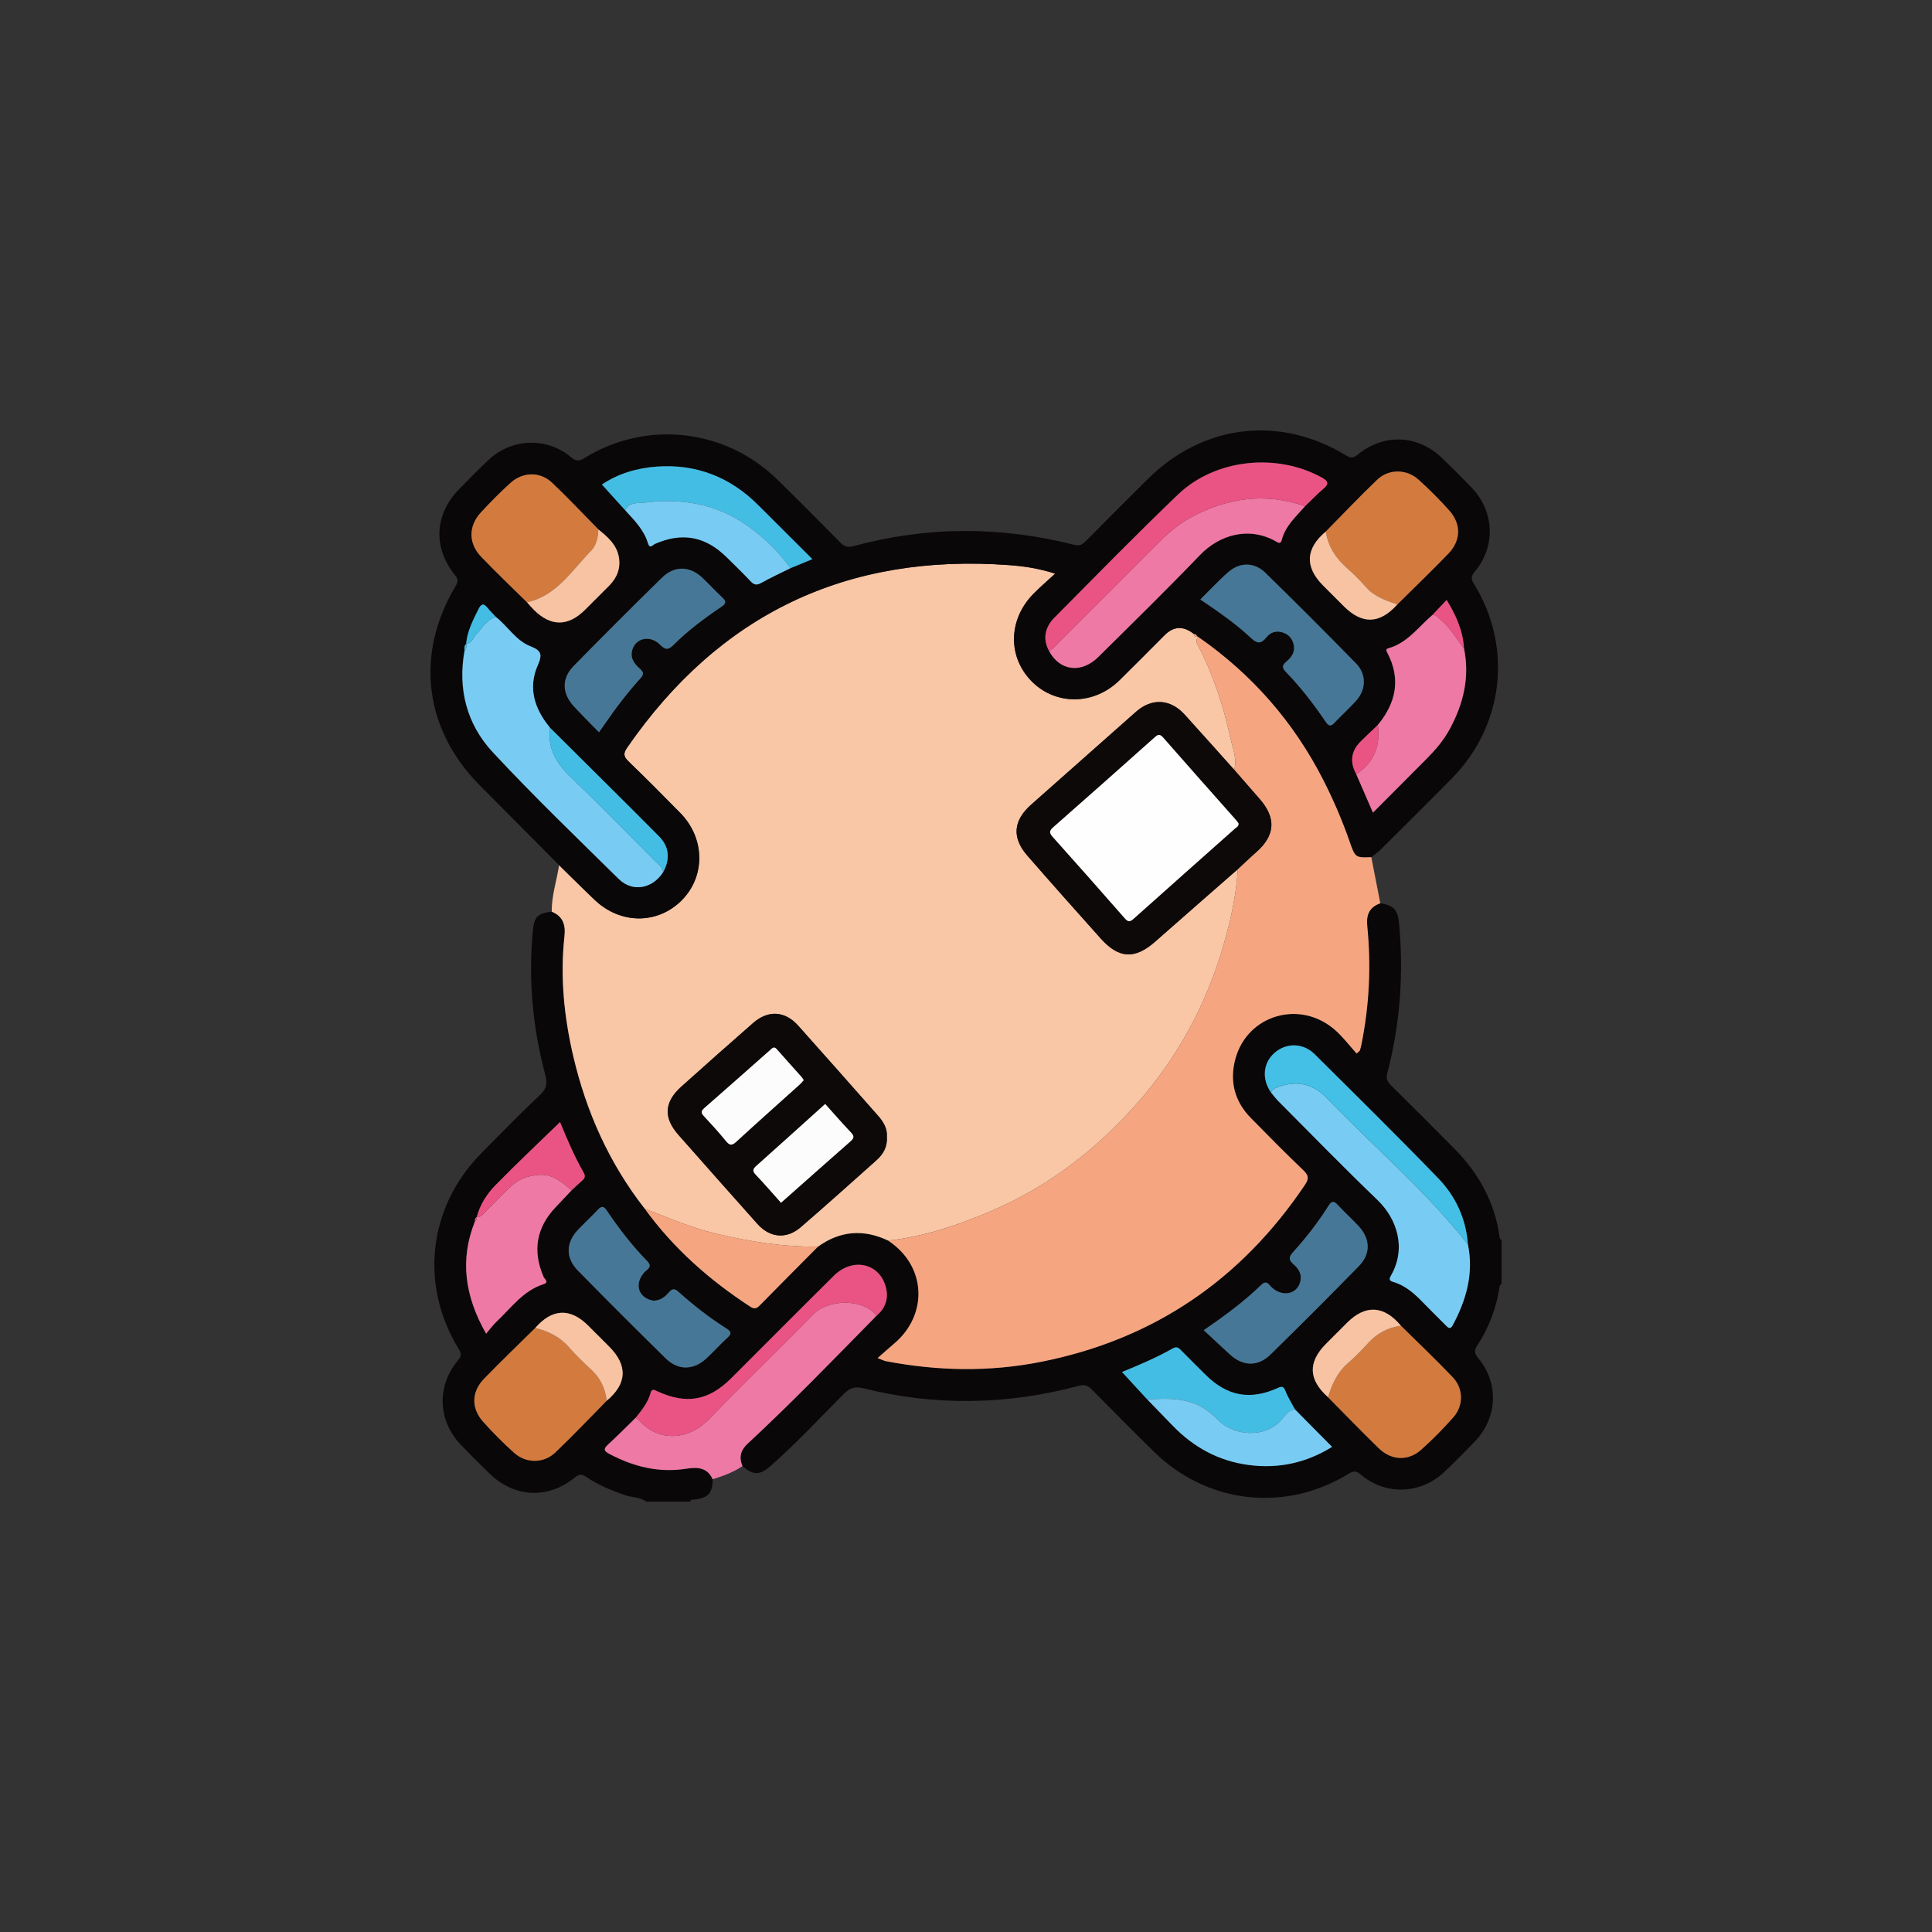
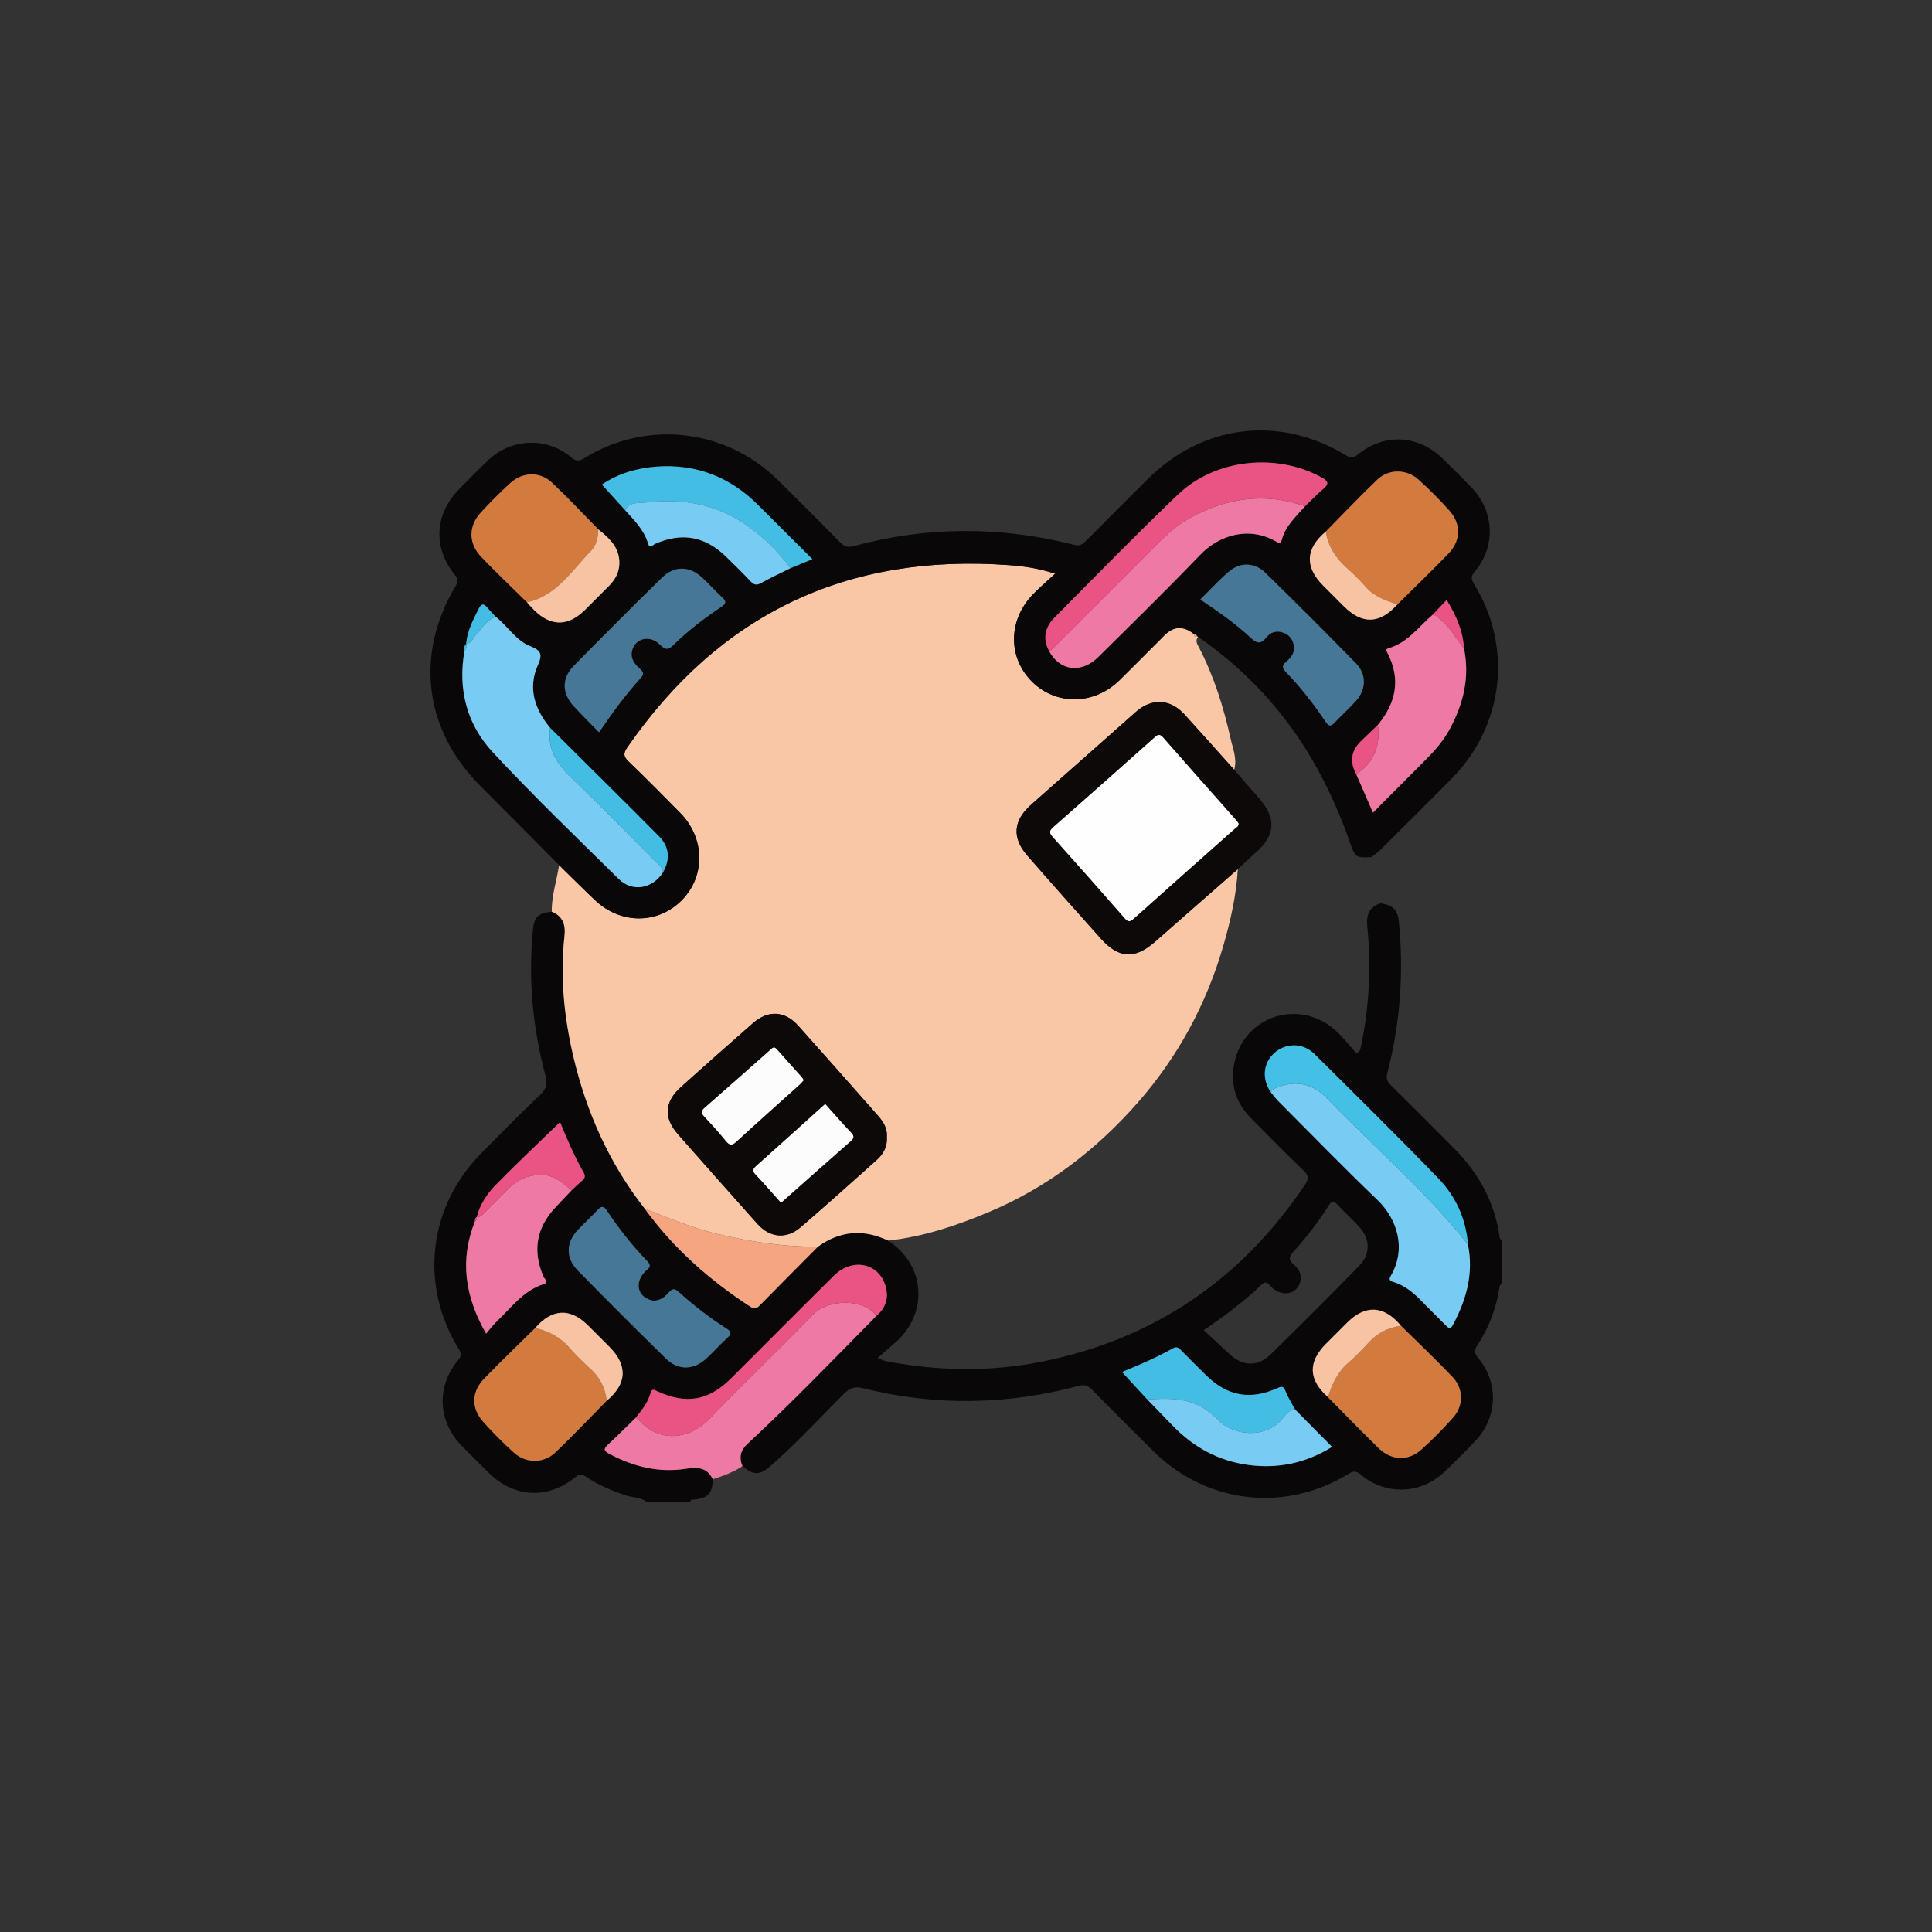
<svg xmlns="http://www.w3.org/2000/svg" id="Capa_1" viewBox="0 0 200 200">
  <rect x="0" y="0" width="200" height="200" fill="#333333" stroke="none" />
  <defs>
    <style>.cls-1{fill:#f7c3a3;}.cls-2{fill:#f9c6a6;}.cls-3{fill:#e95484;}.cls-4{fill:#ea5484;}.cls-5{fill:#fcfcfc;}.cls-6{fill:#f5a681;}.cls-7{fill:#fefefe;}.cls-8{fill:#ee79a4;}.cls-9{fill:#d37b3f;}.cls-10{fill:#0d0908;}.cls-11{fill:#0a0708;}.cls-12{fill:#44bfe5;}.cls-13{fill:#44bde4;}.cls-14{fill:#467796;}.cls-15{fill:#78ccf3;}</style>
  </defs>
  <path class="cls-11" d="m142.89,93.507c1.36.191,1.804.687,1.93,1.999.51,5.28.125,10.49-1.216,15.622-.143.548.027.864.387,1.221,2.202,2.18,4.398,4.367,6.577,6.571,2.548,2.577,4.206,5.612,4.686,9.243.011.08.122.147.186.22v4.546c-.163.049-.193.178-.215.327-.323,2.161-1.084,4.164-2.276,5.987-.358.547-.334.858.092,1.37,2.13,2.561,1.988,6.115-.311,8.549-1.04,1.1-2.114,2.17-3.212,3.211-2.445,2.318-6.068,2.45-8.64.288-.474-.398-.744-.419-1.268-.097-6.551,4.03-14.651,3.115-20.134-2.266-2.161-2.121-4.291-4.274-6.421-6.427-.405-.41-.735-.582-1.387-.408-7.404,1.979-14.85,2.111-22.296.252-.915-.228-1.423-.015-2.048.61-2.497,2.497-4.891,5.102-7.553,7.431-1.132.991-1.796.969-2.909.017-.378-.898-.215-1.628.527-2.316,4.597-4.264,8.948-8.776,13.342-13.245.983-.826,1.294-1.883.937-3.088-.708-2.394-3.44-2.95-5.338-1.07-3.561,3.526-7.09,7.086-10.64,10.624-2.335,2.328-4.645,2.733-7.653,1.344-.331-.153-.562-.302-.698.198-.271.994-.915,1.773-1.543,2.556-.95.926-1.881,1.872-2.857,2.768-.501.46-.423.664.154.97,2.508,1.328,5.135,1.976,7.974,1.523,1.134-.181,2.152-.126,2.709,1.096-.005,1.446-.467,1.952-1.918,2.099-.169.017-.362-.027-.416.211h-4.546c-.65-.487-1.471-.41-2.193-.664-1.392-.489-2.756-1.034-3.981-1.868-.434-.295-.725-.358-1.197.027-2.811,2.29-6.285,2.109-8.868-.416-.98-.958-1.953-1.923-2.905-2.907-2.434-2.516-2.583-6.101-.335-8.799.372-.447.357-.705.066-1.179-4.087-6.663-3.133-14.737,2.378-20.29,2.006-2.022,3.987-4.072,6.063-6.02.692-.649.752-1.21.528-2.046-1.316-4.911-1.771-9.904-1.287-14.972.135-1.411.509-1.764,1.949-1.933,1.155.471,1.445,1.359,1.316,2.529-.463,4.2-.043,8.354.913,12.441,1.35,5.77,3.726,11.084,7.397,15.779,2.976,4.109,6.709,7.398,10.943,10.153.439.286.667.164.989-.165,1.991-2.033,4.003-4.045,6.008-6.063,2.296-1.651,4.719-1.831,7.261-.624,3.999,2.64,4.131,7.685.639,10.645-.544.461-1.074.939-1.734,1.516.484.181.674.285.876.323,5.36,1.022,10.724,1.129,16.092.057,11.63-2.322,20.666-8.497,27.27-18.31.422-.626.401-.975-.159-1.509-1.851-1.766-3.648-3.591-5.441-5.417-1.679-1.709-2.215-3.785-1.613-6.067,1.229-4.656,6.784-6.24,10.4-2.982.795.716,1.451,1.586,2.165,2.378.247-.229.323-.266.34-.321.064-.205.116-.414.158-.624.818-4.053,1.015-8.142.603-12.249-.119-1.188.226-1.959,1.351-2.36Zm-93.533,32.483c-.187.097-.212.264-.192.45-1.599,3.997-1.032,7.777,1.156,11.621.429-.497.727-.91,1.092-1.254,1.509-1.421,2.737-3.192,4.847-3.867.619-.198.111-.533.017-.749-1.176-2.695-.76-5.121,1.266-7.246.546-.572,1.086-1.149,1.628-1.724.368-.338.728-.685,1.105-1.012.281-.244.347-.464.143-.821-.97-1.701-1.733-3.503-2.444-5.23-2.242,2.179-4.519,4.312-6.695,6.544-.89.912-1.6,2.013-1.928,3.296l.004-.007Zm69.408,18.878c.875.903,1.754,1.803,2.626,2.708,2.164,2.246,4.764,3.666,7.868,4.078,3.092.41,5.969-.216,8.636-1.873-1.315-1.33-2.577-2.606-3.838-3.882-.335-.632-.728-1.241-.988-1.902-.204-.52-.379-.498-.841-.291-2.824,1.265-5.181.819-7.39-1.351-.848-.833-1.685-1.679-2.524-2.522-.255-.256-.448-.505-.904-.247-1.717.97-3.533,1.74-5.262,2.444.871.945,1.744,1.892,2.617,2.839Zm18.715-.225c1.747,1.763,3.47,3.551,5.249,5.28,1.307,1.27,3.044,1.35,4.384.159,1.181-1.05,2.297-2.187,3.344-3.373,1.064-1.205,1.048-2.964-.069-4.138-1.735-1.824-3.567-3.556-5.357-5.327-1.752-2.105-3.666-2.219-5.567-.331-.739.734-1.475,1.47-2.208,2.21-1.883,1.9-1.808,3.708.224,5.519Zm-74.681.368c2.112-1.751,2.209-3.652.283-5.593-.737-.743-1.476-1.482-2.219-2.218-1.846-1.829-3.713-1.736-5.454.268-1.767,1.747-3.562,3.467-5.292,5.251-1.319,1.36-1.358,3.057-.098,4.466,1.007,1.128,2.081,2.205,3.207,3.215,1.224,1.098,3.044,1.112,4.243-.024,1.829-1.734,3.559-3.572,5.331-5.366Zm89.161-16.19c-.194-2.649-1.26-4.97-3.063-6.836-4.205-4.351-8.516-8.601-12.811-12.864-1.207-1.198-2.977-1.189-4.188-.094-1.157,1.047-1.285,2.7-.316,4.077.252.299.483.619.758.894,3.407,3.416,6.771,6.877,10.25,10.218,2.073,1.99,3.003,5.04,1.412,7.819-.211.369-.211.541.237.673,1.247.368,2.181,1.205,3.063,2.117.776.802,1.578,1.579,2.362,2.373.249.251.465.47.719-.002,1.413-2.626,2.193-5.369,1.578-8.375Zm-27.349,8.881c.932.864,1.804,1.666,2.669,2.476,1.349,1.262,2.918,1.339,4.238.048,3.092-3.026,6.153-6.085,9.175-9.181,1.212-1.242,1.161-2.795-.011-4.077-.705-.771-1.492-1.467-2.199-2.236-.4-.435-.631-.424-.948.08-1.076,1.712-2.316,3.307-3.671,4.803-.479.529-.453.839.062,1.282.539.464.882,1.062.67,1.822-.357,1.28-1.834,1.557-2.93.566-.31-.281-.526-.832-1.108-.267-1.759,1.709-3.729,3.162-5.946,4.684Zm-56.987-3.054c-.118-.034-.333-.071-.526-.156-1.141-.505-1.311-1.738-.409-2.768.286-.326.927-.542.303-1.183-1.563-1.602-2.932-3.368-4.177-5.227-.288-.431-.524-.508-.909-.097-.665.71-1.382,1.371-2.055,2.074-1.27,1.327-1.329,2.91-.035,4.23,3.002,3.064,6.036,6.096,9.099,9.1,1.306,1.281,2.899,1.234,4.244-.024.737-.689,1.408-1.449,2.156-2.125.471-.426.356-.646-.113-.943-1.769-1.12-3.415-2.408-4.971-3.805-.395-.355-.637-.331-.966.043-.408.464-.865.877-1.64.882Z" />
  <path class="cls-2" d="m91.943,128.426c-2.542-1.208-4.965-1.027-7.261.624-3.572.053-7.066-.518-10.527-1.334-2.56-.604-4.968-1.65-7.412-2.59-3.671-4.695-6.047-10.009-7.397-15.779-.956-4.087-1.376-8.241-.913-12.441.129-1.17-.161-2.058-1.316-2.529-.028-1.65.517-3.21.758-4.818,1.236,1.208,2.457,2.431,3.71,3.621,2.667,2.53,6.527,2.52,9.01-.003,2.451-2.491,2.385-6.419-.174-9.02-1.771-1.8-3.549-3.593-5.367-5.345-.52-.501-.538-.831-.128-1.424,9.57-13.847,22.76-20.116,39.519-18.887,1.512.111,3.039.321,4.784.886-.871.806-1.613,1.433-2.287,2.127-2.604,2.681-2.627,6.575-.078,9.082,2.496,2.455,6.417,2.388,9.02-.171,1.569-1.543,3.114-3.109,4.67-4.665q1.426-1.426,3.047-.121c.042.17.067.366.324.22.045.006.08.029.103.068-.335.394-.09.749.089,1.094,1.55,2.988,2.545,6.175,3.273,9.442.233,1.046.698,2.1.372,3.224-1.708-1.904-3.406-3.816-5.126-5.71-1.489-1.64-3.409-1.735-5.053-.279-3.616,3.202-7.232,6.404-10.847,9.608-1.846,1.636-2.004,3.411-.389,5.265,2.51,2.881,5.051,5.735,7.599,8.581,1.891,2.112,3.544,2.177,5.662.307,2.836-2.503,5.686-4.988,8.531-7.481-.155,2.698-.747,5.313-1.493,7.898-1.764,6.106-4.736,11.582-8.926,16.336-4.256,4.828-9.282,8.69-15.257,11.217-3.383,1.431-6.842,2.598-10.519,2.999Zm-.136-10.725c.065-.886-.367-1.582-.927-2.216-2.745-3.106-5.485-6.217-8.249-9.306-1.376-1.538-3.108-1.64-4.666-.278-2.496,2.182-4.977,4.383-7.445,6.598-1.761,1.581-1.855,3.203-.3,4.968,2.716,3.083,5.445,6.155,8.179,9.223,1.298,1.456,3.016,1.623,4.493.348,2.647-2.284,5.247-4.621,7.857-6.948.701-.625,1.124-1.399,1.057-2.389Z" />
  <path class="cls-11" d="m123.6,65.637q-1.621-1.305-3.047.121c-1.556,1.556-3.101,3.122-4.67,4.665-2.603,2.559-6.524,2.626-9.02.171-2.549-2.508-2.527-6.401.078-9.082.674-.694,1.416-1.321,2.287-2.127-1.745-.565-3.272-.775-4.784-.886-16.76-1.229-29.949,5.04-39.519,18.887-.41.593-.392.923.128,1.424,1.818,1.752,3.596,3.545,5.367,5.345,2.559,2.601,2.625,6.53.174,9.02-2.483,2.523-6.343,2.533-9.01.003-1.253-1.189-2.474-2.413-3.71-3.621-2.719-2.736-5.434-5.477-8.159-8.208-5.815-5.829-6.782-13.622-2.537-20.704.269-.448.255-.698-.077-1.108-2.292-2.829-2.127-6.279.399-8.868,1.007-1.033,2.02-2.062,3.068-3.053,2.395-2.262,6.046-2.396,8.559-.276.513.433.825.42,1.357.09,6.395-3.969,14.576-3.069,19.972,2.2,2.193,2.142,4.348,4.323,6.504,6.503.407.412.738.582,1.38.408,7.591-2.063,15.211-2.083,22.829-.147.564.143.858-.001,1.214-.36,2.132-2.152,4.273-4.296,6.423-6.431,5.735-5.696,13.663-6.648,20.545-2.453.474.289.748.287,1.195-.081,2.731-2.245,6.247-2.072,8.791.399,1.009.98,2.008,1.972,2.983,2.985,2.387,2.479,2.548,6.099.347,8.719-.406.483-.394.761-.081,1.27,4.026,6.534,3.098,14.672-2.289,20.137-2.431,2.466-4.891,4.903-7.346,7.344-.301.3-.66.542-.991.81-1.628.068-1.668.045-2.218-1.536-.766-2.201-1.681-4.343-2.736-6.417-3.072-6.039-7.406-10.991-12.977-14.855-.023-.039-.058-.062-.103-.068-.082-.112-.148-.246-.324-.22Zm-75.342,1.025c-.22.183-.195.426-.165.67-.722,3.98.216,7.629,2.914,10.531,4.196,4.515,8.647,8.797,13.041,13.125,1.424,1.402,3.483,1.024,4.593-.688.743-1.328.663-2.637-.413-3.721-3.74-3.77-7.521-7.499-11.287-11.244-1.595-1.93-2.314-4.105-1.266-6.47.506-1.142.335-1.53-.765-1.962-1.509-.592-2.345-2.071-3.58-3.041-.288-.311-.594-.607-.859-.936-.434-.54-.677-.4-.955.161-.569,1.146-1.158,2.277-1.264,3.583l.006-.007Zm33.571-7.846c.714-.294,1.428-.588,2.269-.935-1.915-1.91-3.753-3.734-5.582-5.568-2.911-2.918-6.419-4.307-10.534-4.012-2.092.15-4.064.758-5.671,1.86.826.913,1.622,1.792,2.418,2.671.942,1.028,1.935,2.021,2.352,3.409.191.637.507.153.72.06,2.79-1.222,5.193-.797,7.38,1.341.847.828,1.694,1.658,2.509,2.518.341.361.608.462,1.083.197.996-.556,2.035-1.033,3.057-1.543Zm-27.278,3.533c.24.265.469.541.722.793,1.746,1.733,3.525,1.733,5.273.003.846-.838,1.686-1.681,2.526-2.525.816-.82,1.192-1.811.992-2.952-.226-1.294-1.17-2.097-2.129-2.87-1.593-1.615-3.143-3.275-4.791-4.832-1.241-1.172-3.033-1.129-4.316.04-1.065.97-2.085,1.996-3.06,3.057-1.286,1.4-1.288,3.185.033,4.568,1.541,1.613,3.163,3.149,4.75,4.718Zm54.04,5.028c1.09,2.077,3.336,2.384,5.1.639,3.533-3.495,7.086-6.971,10.527-10.555,2.02-2.104,5.055-2.985,7.824-1.436.255.142.522.348.643-.124.374-1.463,1.478-2.42,2.412-3.494.622-.596,1.216-1.224,1.872-1.78.608-.515.582-.793-.139-1.192-4.656-2.573-11.01-1.943-14.874,1.751-4.352,4.16-8.557,8.473-12.796,12.748-.963.971-1.26,2.149-.569,3.442Zm31.808,12.773c.56,1.289,1.12,2.578,1.728,3.977,1.93-1.937,3.756-3.763,5.575-5.597.911-.919,1.747-1.9,2.369-3.047,1.423-2.623,2.094-5.377,1.481-8.36-.099-1.826-.821-3.42-1.795-5.018-.534.564-.997,1.054-1.461,1.543-1.456,1.241-2.589,2.908-4.567,3.46-.341.095-.194.307-.098.492,1.406,2.714.879,5.169-.996,7.445-.595.57-1.199,1.13-1.784,1.711q-1.496,1.485-.452,3.393Zm4.253-17.577c1.763-1.75,3.555-3.471,5.28-5.257,1.311-1.357,1.349-3.062.094-4.469-1.006-1.128-2.08-2.205-3.207-3.213-1.224-1.095-3.071-1.101-4.245.021-1.822,1.741-3.556,3.574-5.327,5.368-2.106,1.768-2.203,3.659-.282,5.596.711.717,1.427,1.43,2.143,2.143,1.915,1.906,3.721,1.844,5.543-.188Zm-20.394-.513c1.865,1.26,3.65,2.487,5.224,3.967.654.615,1.052.655,1.611-.048.435-.547,1.052-.737,1.751-.489.644.229.994.72,1.098,1.36.117.721-.301,1.244-.81,1.671-.439.369-.405.641-.016,1.041,1.536,1.58,2.875,3.325,4.11,5.147.284.419.5.551.899.127.742-.787,1.554-1.51,2.273-2.316,1.025-1.148,1.071-2.72-.011-3.827-3.098-3.174-6.234-6.312-9.411-9.407-1.142-1.112-2.637-1.102-3.824-.065-.997.871-1.898,1.851-2.895,2.836Zm-62.253,13.747c.777-1.092,1.417-2.049,2.115-2.96.7-.913,1.431-1.807,2.204-2.659.383-.422.247-.659-.094-.964-.558-.497-.998-1.067-.797-1.88.32-1.293,1.851-1.647,2.885-.612.509.509.817.61,1.37.06,1.509-1.502,3.209-2.782,4.974-3.966.486-.326.563-.551.112-.968-.713-.66-1.367-1.384-2.075-2.051-1.289-1.216-2.875-1.272-4.148-.026-3.089,3.023-6.146,6.08-9.17,9.167-1.255,1.281-1.211,2.827.007,4.154.827.9,1.699,1.76,2.616,2.705Z" />
-   <path class="cls-6" d="m124.027,65.925c5.571,3.864,9.905,8.816,12.977,14.855,1.055,2.073,1.97,4.215,2.736,6.417.55,1.581.59,1.604,2.218,1.536.31,1.592.621,3.183.931,4.775-1.125.401-1.47,1.172-1.351,2.36.412,4.108.215,8.197-.603,12.249-.042.21-.095.419-.158.624-.017.055-.093.092-.34.321-.714-.792-1.37-1.662-2.165-2.378-3.615-3.258-9.171-1.674-10.4,2.982-.602,2.282-.066,4.358,1.613,6.067,1.794,1.826,3.59,3.651,5.441,5.417.56.535.581.883.159,1.509-6.605,9.813-15.64,15.989-27.27,18.31-5.368,1.072-10.732.965-16.092-.057-.202-.039-.392-.142-.876-.323.66-.578,1.19-1.055,1.734-1.516,3.492-2.961,3.36-8.006-.639-10.645,3.677-.4,7.136-1.568,10.519-2.999,5.976-2.527,11.001-6.389,15.257-11.217,4.19-4.753,7.162-10.229,8.926-16.336.747-2.585,1.339-5.201,1.493-7.898.629-.582,1.244-1.178,1.888-1.742,2-1.752,2.114-3.556.342-5.565-.873-.99-1.738-1.989-2.606-2.984.325-1.124-.139-2.177-.372-3.224-.729-3.267-1.723-6.454-3.273-9.442-.179-.345-.424-.7-.089-1.094Z" />
  <path class="cls-8" d="m76.863,151.773c-.946.64-2.009,1.017-3.086,1.359-.557-1.222-1.575-1.277-2.709-1.095-2.839.454-5.466-.195-7.974-1.523-.576-.305-.655-.509-.154-.97.976-.897,1.907-1.843,2.857-2.768.119.08.261.139.353.242,2.112,2.376,5.223,2.012,7.271-.12,3.517-3.66,7.199-7.162,10.734-10.805,1.655-1.706,5.325-1.626,6.577.119-4.394,4.469-8.746,8.981-13.342,13.245-.742.688-.905,1.418-.527,2.316Z" />
  <path class="cls-15" d="m151.959,128.82c.615,3.007-.165,5.75-1.578,8.375-.254.471-.47.253-.719.002-.785-.794-1.587-1.57-2.362-2.373-.882-.912-1.815-1.748-3.063-2.117-.448-.132-.449-.304-.237-.673,1.591-2.779.661-5.828-1.412-7.819-3.479-3.341-6.843-6.802-10.25-10.218-.275-.276-.506-.595-.758-.894.132-.402.487-.478.831-.605,1.906-.701,3.59-.229,4.931,1.168,4.86,5.063,10.251,9.614,14.617,15.153Z" />
  <path class="cls-9" d="m62.799,145.011c-1.772,1.794-3.502,3.632-5.331,5.366-1.199,1.136-3.018,1.122-4.243.024-1.125-1.01-2.199-2.088-3.207-3.215-1.259-1.409-1.22-3.106.098-4.466,1.729-1.784,3.525-3.504,5.292-5.251,1.382.339,2.587.953,3.542,2.059.677.785,1.435,1.507,2.2,2.209.972.891,1.515,1.974,1.648,3.275Z" />
  <path class="cls-9" d="m145.03,137.245c1.791,1.771,3.622,3.503,5.357,5.327,1.116,1.174,1.133,2.933.069,4.138-1.047,1.185-2.163,2.322-3.344,3.373-1.34,1.192-3.077,1.112-4.384-.159-1.78-1.729-3.502-3.517-5.25-5.28.408-1.343.966-2.583,2.072-3.534.758-.652,1.452-1.384,2.13-2.12.913-.992,2.024-1.563,3.349-1.743Z" />
-   <path class="cls-14" d="m124.61,137.702c2.217-1.522,4.188-2.974,5.946-4.684.582-.565.798-.014,1.108.267,1.096.991,2.573.714,2.93-.566.212-.76-.131-1.357-.67-1.822-.515-.443-.541-.753-.062-1.282,1.355-1.496,2.595-3.091,3.671-4.803.317-.504.548-.515.948-.08.707.769,1.494,1.465,2.199,2.236,1.172,1.282,1.224,2.835.011,4.077-3.022,3.096-6.083,6.155-9.175,9.181-1.319,1.292-2.889,1.215-4.238-.048-.865-.81-1.737-1.612-2.669-2.476Z" />
+   <path class="cls-14" d="m124.61,137.702Z" />
  <path class="cls-14" d="m67.623,134.647c.775-.005,1.232-.418,1.64-.882.329-.374.571-.398.966-.043,1.556,1.397,3.202,2.685,4.971,3.805.469.297.584.517.113.943-.748.676-1.419,1.436-2.156,2.125-1.345,1.258-2.938,1.305-4.244.024-3.062-3.003-6.097-6.036-9.099-9.1-1.293-1.32-1.235-2.903.035-4.23.673-.703,1.39-1.364,2.055-2.074.385-.411.621-.333.909.097,1.245,1.859,2.614,3.625,4.177,5.227.625.64-.017.856-.303,1.183-.902,1.03-.732,2.263.409,2.768.193.086.408.122.526.156Z" />
  <path class="cls-8" d="m59.171,123.221c-.543.575-1.082,1.152-1.628,1.724-2.027,2.124-2.443,4.551-1.266,7.246.094.216.601.551-.017.749-2.11.674-3.339,2.446-4.847,3.867-.365.343-.663.757-1.092,1.254-2.188-3.844-2.755-7.624-1.156-11.621.165-.107.22-.26.192-.45,0,0-.004.007-.004.007.465.02.682-.353.955-.621.869-.854,1.705-1.742,2.594-2.574.775-.727,1.688-1.072,2.791-1.173,1.53-.14,2.463.754,3.479,1.592Z" />
  <path class="cls-3" d="m90.732,136.212c-1.253-1.745-4.922-1.825-6.577-.119-3.535,3.643-7.217,7.145-10.734,10.805-2.048,2.131-5.159,2.495-7.271.12-.092-.103-.234-.163-.353-.242.629-.783,1.273-1.562,1.543-2.556.136-.5.367-.351.698-.198,3.009,1.389,5.318.984,7.653-1.344,3.55-3.538,7.078-7.098,10.64-10.624,1.898-1.879,4.63-1.324,5.338,1.07.356,1.206.045,2.262-.937,3.088Z" />
  <path class="cls-12" d="m151.959,128.82c-4.366-5.539-9.756-10.091-14.617-15.153-1.341-1.397-3.024-1.869-4.931-1.168-.344.126-.698.203-.831.605-.969-1.377-.841-3.03.316-4.077,1.211-1.096,2.98-1.105,4.188.094,4.296,4.263,8.606,8.513,12.811,12.864,1.804,1.866,2.869,4.187,3.063,6.836Z" />
  <path class="cls-6" d="m66.742,125.124c2.444.94,4.852,1.987,7.412,2.59,3.461.816,6.955,1.388,10.527,1.334-2.005,2.019-4.017,4.031-6.008,6.063-.322.328-.55.45-.989.165-4.234-2.755-7.967-6.044-10.943-10.153Z" />
  <path class="cls-13" d="m118.764,144.868c-.873-.947-1.746-1.894-2.617-2.839,1.729-.704,3.544-1.474,5.262-2.444.456-.257.649-.009.904.247.84.842,1.676,1.688,2.524,2.522,2.209,2.17,4.566,2.616,7.39,1.351.462-.207.638-.229.841.291.259.662.652,1.271.988,1.902-.654.056-.987.586-1.334,1.008-1.64,1.99-4.952,1.803-6.627.085-.298-.306-.623-.591-.961-.853-1.909-1.485-4.136-1.396-6.369-1.271Z" />
  <path class="cls-15" d="m118.764,144.868c2.233-.125,4.46-.214,6.369,1.271.338.263.663.547.961.853,1.675,1.718,4.987,1.905,6.627-.085.348-.422.68-.952,1.334-1.008,1.262,1.276,2.524,2.553,3.838,3.882-2.667,1.657-5.544,2.283-8.636,1.873-3.104-.412-5.704-1.832-7.868-4.078-.872-.906-1.75-1.806-2.626-2.708Z" />
  <path class="cls-4" d="m59.171,123.221c-1.015-.838-1.948-1.732-3.479-1.592-1.102.101-2.016.446-2.791,1.173-.888.833-1.724,1.721-2.594,2.574-.273.268-.49.641-.955.621.327-1.283,1.038-2.384,1.928-3.296,2.177-2.231,4.453-4.365,6.695-6.544.711,1.727,1.474,3.529,2.444,5.23.204.357.138.577-.143.821-.377.327-.738.674-1.105,1.012Z" />
  <path class="cls-1" d="m145.03,137.245c-1.325.181-2.436.752-3.349,1.743-.678.737-1.373,1.468-2.13,2.12-1.106.952-1.664,2.191-2.072,3.534-2.032-1.811-2.107-3.619-.224-5.519.733-.74,1.469-1.476,2.208-2.21,1.901-1.889,3.816-1.774,5.567.331Z" />
  <path class="cls-1" d="m62.799,145.011c-.133-1.301-.676-2.384-1.648-3.275-.766-.702-1.523-1.424-2.2-2.209-.954-1.106-2.159-1.72-3.542-2.059,1.74-2.004,3.607-2.097,5.454-.268.743.736,1.483,1.476,2.219,2.218,1.926,1.941,1.828,3.841-.283,5.593Z" />
  <path class="cls-4" d="m49.357,125.99c.028.189-.027.343-.192.45-.02-.186.006-.352.192-.45Z" />
  <path class="cls-10" d="m91.807,117.7c.067.989-.357,1.764-1.057,2.389-2.609,2.327-5.21,4.664-7.857,6.948-1.477,1.275-3.195,1.109-4.493-.348-2.734-3.068-5.463-6.14-8.179-9.223-1.555-1.766-1.461-3.387.3-4.968,2.467-2.215,4.948-4.416,7.445-6.598,1.558-1.362,3.29-1.26,4.666.278,2.764,3.089,5.503,6.2,8.249,9.306.56.634.993,1.33.927,2.216Zm-8.604-5.879c-.086-.132-.134-.231-.204-.31-.86-.967-1.73-1.924-2.582-2.897-.307-.351-.498-.087-.704.095-2.263,1.998-4.516,4.008-6.793,5.991-.356.31-.374.499-.056.839.785.84,1.561,1.692,2.285,2.584.379.467.618.488,1.069.074,2.171-1.994,4.375-3.951,6.565-5.924.153-.138.281-.302.419-.451Zm-2.351,12.689c2.4-2.125,4.767-4.228,7.144-6.318.34-.299.525-.512.121-.935-.917-.96-1.785-1.967-2.693-2.978-2.391,2.154-4.739,4.279-7.103,6.385-.359.32-.482.529-.091.937.894.935,1.736,1.919,2.622,2.908Z" />
  <path class="cls-10" d="m127.762,79.685c.868.995,1.733,1.993,2.606,2.984,1.772,2.01,1.658,3.813-.342,5.565-.644.564-1.26,1.161-1.888,1.742-2.844,2.493-5.695,4.978-8.531,7.481-2.118,1.87-3.771,1.805-5.662-.307-2.548-2.847-5.09-5.7-7.599-8.581-1.615-1.854-1.457-3.629.389-5.265,3.615-3.203,7.231-6.405,10.847-9.608,1.644-1.456,3.564-1.36,5.053.279,1.719,1.893,3.418,3.806,5.126,5.71Zm.455,5.551c-.084-.109-.184-.257-.301-.389-2.506-2.832-5.025-5.653-7.512-8.501-.397-.455-.608-.257-.935.035-3.468,3.091-6.938,6.181-10.43,9.245-.437.383-.428.605-.06,1.016,2.498,2.79,4.983,5.593,7.447,8.413.35.4.543.399.93.052,3.488-3.123,6.996-6.223,10.492-9.337.148-.131.392-.211.369-.535Z" />
  <path class="cls-6" d="m123.6,65.637c.175-.026.242.108.324.22-.257.145-.282-.05-.324-.22Z" />
  <path class="cls-15" d="m68.641,90.3c-1.109,1.713-3.169,2.091-4.593.688-4.394-4.328-8.845-8.61-13.041-13.125-2.697-2.902-3.635-6.552-2.914-10.531.225-.182.207-.423.165-.67,0,0-.006.007-.006.007.612-.105.758-.695,1.108-1.072.599-.645,1.047-1.459,1.97-1.736,1.235.97,2.071,2.449,3.58,3.041,1.1.432,1.271.82.765,1.962-1.048,2.366-.329,4.541,1.266,6.47-.28,2.077.6,3.621,2.069,5.033,3.027,2.911,5.959,5.921,8.926,8.895.297.298.691.541.706,1.036Z" />
  <path class="cls-9" d="m137.249,55.021c1.771-1.794,3.505-3.627,5.327-5.368,1.174-1.122,3.021-1.116,4.245-.021,1.126,1.008,2.2,2.085,3.207,3.213,1.255,1.407,1.217,3.112-.094,4.469-1.725,1.786-3.517,3.508-5.281,5.258-1.17-.416-2.352-.786-3.223-1.773-.638-.723-1.328-1.406-2.047-2.048-1.135-1.012-1.901-2.213-2.134-3.73Z" />
  <path class="cls-8" d="m142.636,75.045c1.874-2.275,2.402-4.73.996-7.445-.096-.186-.243-.397.098-.492,1.979-.552,3.112-2.219,4.567-3.46.415-.005.612.331.887.555.992.811,1.574,1.951,2.369,2.919.613,2.983-.058,5.737-1.481,8.36-.622,1.147-1.457,2.127-2.369,3.047-1.818,1.834-3.645,3.66-5.575,5.597-.608-1.4-1.168-2.689-1.728-3.978,1.845-1.22,2.53-2.947,2.236-5.104Z" />
  <path class="cls-8" d="m135.097,52.406c-.935,1.074-2.038,2.031-2.412,3.494-.121.472-.388.266-.643.124-2.769-1.549-5.804-.668-7.824,1.436-3.441,3.584-6.994,7.06-10.527,10.555-1.764,1.745-4.01,1.438-5.1-.639.422-.166.679-.529.982-.832,3.421-3.413,6.844-6.825,10.25-10.253,1.019-1.026,2.096-1.978,3.364-2.673,3.794-2.081,7.751-2.668,11.91-1.212Z" />
  <path class="cls-9" d="m54.552,62.348c-1.587-1.569-3.209-3.105-4.75-4.718-1.321-1.383-1.319-3.168-.033-4.568.975-1.061,1.995-2.088,3.06-3.057,1.284-1.169,3.075-1.212,4.316-.04,1.648,1.556,3.199,3.216,4.791,4.832-.016.815-.203,1.657-.741,2.205-1.998,2.039-3.552,4.659-6.643,5.346Z" />
  <path class="cls-14" d="m124.259,62.058c.997-.985,1.898-1.965,2.895-2.836,1.187-1.037,2.682-1.048,3.824.065,3.177,3.095,6.313,6.233,9.411,9.407,1.081,1.108,1.036,2.679.011,3.827-.719.806-1.531,1.529-2.273,2.316-.4.424-.616.291-.899-.127-1.235-1.822-2.574-3.567-4.11-5.147-.389-.4-.423-.672.016-1.041.509-.427.927-.95.81-1.671-.104-.64-.454-1.131-1.098-1.36-.699-.248-1.316-.058-1.751.489-.559.702-.957.663-1.611.048-1.574-1.48-3.359-2.707-5.224-3.967Z" />
  <path class="cls-14" d="m62.006,75.805c-.917-.945-1.789-1.805-2.616-2.705-1.219-1.327-1.262-2.873-.007-4.154,3.025-3.087,6.081-6.144,9.17-9.167,1.273-1.246,2.859-1.19,4.148.026.707.667,1.362,1.39,2.075,2.051.45.417.374.641-.112.968-1.765,1.185-3.465,2.464-4.974,3.966-.553.55-.861.449-1.37-.06-1.034-1.035-2.566-.68-2.885.612-.201.814.239,1.383.797,1.88.342.305.477.542.094.964-.773.852-1.504,1.746-2.204,2.659-.699.911-1.339,1.868-2.115,2.96Z" />
  <path class="cls-4" d="m135.097,52.406c-4.159-1.456-8.117-.87-11.91,1.212-1.268.696-2.344,1.648-3.364,2.673-3.406,3.428-6.829,6.839-10.25,10.253-.303.303-.561.666-.982.832-.691-1.293-.394-2.471.569-3.442,4.24-4.275,8.445-8.589,12.796-12.748,3.864-3.694,10.218-4.324,14.874-1.751.721.399.747.677.139,1.192-.656.556-1.251,1.184-1.872,1.78Z" />
  <path class="cls-13" d="m64.73,52.833c-.796-.879-1.592-1.759-2.418-2.671,1.607-1.102,3.579-1.71,5.671-1.86,4.115-.296,7.623,1.093,10.534,4.012,1.829,1.833,3.666,3.658,5.582,5.568-.841.346-1.555.641-2.269.935-1.269-1.761-2.817-3.249-4.589-4.48-3.155-2.193-6.715-2.774-10.452-2.311-.684.085-1.639-.115-2.059.808Z" />
  <path class="cls-15" d="m64.73,52.833c.42-.923,1.375-.723,2.059-.808,3.736-.463,7.297.118,10.452,2.311,1.771,1.231,3.32,2.719,4.589,4.48-1.022.51-2.061.987-3.057,1.543-.474.265-.741.163-1.083-.197-.814-.86-1.661-1.69-2.509-2.518-2.187-2.138-4.59-2.563-7.38-1.341-.213.093-.529.577-.72-.06-.416-1.388-1.41-2.381-2.352-3.409Z" />
  <path class="cls-1" d="m54.552,62.348c3.091-.687,4.645-3.307,6.643-5.346.537-.549.725-1.391.741-2.205.959.773,1.903,1.576,2.129,2.87.2,1.141-.176,2.132-.992,2.952-.84.844-1.68,1.687-2.526,2.525-1.747,1.73-3.526,1.73-5.273-.003-.253-.251-.482-.528-.722-.793Z" />
  <path class="cls-13" d="m68.641,90.3c-.015-.495-.409-.738-.706-1.036-2.966-2.974-5.898-5.984-8.926-8.895-1.469-1.412-2.348-2.956-2.069-5.033,3.765,3.745,7.547,7.474,11.287,11.244,1.076,1.085,1.157,2.394.413,3.721Z" />
  <path class="cls-1" d="m137.249,55.021c.233,1.517.999,2.717,2.134,3.73.719.642,1.409,1.325,2.047,2.048.871.987,2.053,1.358,3.223,1.773-1.822,2.032-3.628,2.094-5.543.188-.716-.713-1.432-1.426-2.143-2.143-1.921-1.937-1.825-3.828.282-5.596Z" />
  <path class="cls-4" d="m142.636,75.045c.294,2.157-.391,3.884-2.236,5.104q-1.04-1.904.453-3.393c.584-.58,1.189-1.141,1.784-1.711Z" />
  <path class="cls-3" d="m151.552,67.123c-.795-.968-1.377-2.109-2.369-2.919-.274-.224-.471-.56-.887-.555.463-.489.927-.979,1.461-1.543.974,1.597,1.695,3.192,1.795,5.018Z" />
  <path class="cls-13" d="m51.331,63.862c-.923.276-1.371,1.09-1.97,1.736-.35.377-.496.966-1.108,1.072.106-1.306.695-2.437,1.264-3.583.278-.56.521-.701.955-.161.265.329.571.625.859.936Z" />
  <path class="cls-13" d="m48.259,66.662c.042.247.06.489-.165.67-.03-.244-.055-.487.165-.67Z" />
  <path class="cls-5" d="m83.202,111.822c-.138.15-.266.314-.419.451-2.19,1.973-4.394,3.93-6.565,5.924-.451.414-.69.394-1.069-.074-.724-.892-1.501-1.744-2.285-2.584-.318-.341-.3-.529.056-.839,2.276-1.983,4.529-3.993,6.793-5.991.206-.182.397-.446.704-.095.852.973,1.722,1.931,2.582,2.897.07.079.118.178.204.31Z" />
  <path class="cls-5" d="m80.851,124.511c-.886-.989-1.728-1.974-2.622-2.908-.391-.408-.268-.617.091-.937,2.365-2.106,4.712-4.232,7.103-6.385.908,1.011,1.776,2.018,2.693,2.978.404.423.219.636-.121.935-2.378,2.09-4.744,4.192-7.144,6.318Z" />
  <path class="cls-7" d="m128.218,85.236c.023.324-.222.403-.369.535-3.497,3.113-7.005,6.214-10.492,9.337-.387.347-.58.348-.93-.052-2.464-2.82-4.949-5.623-7.447-8.413-.368-.411-.377-.633.06-1.016,3.492-3.064,6.962-6.154,10.43-9.245.327-.292.538-.49.935-.035,2.488,2.848,5.006,5.669,7.512,8.501.117.132.217.28.301.389Z" />
</svg>